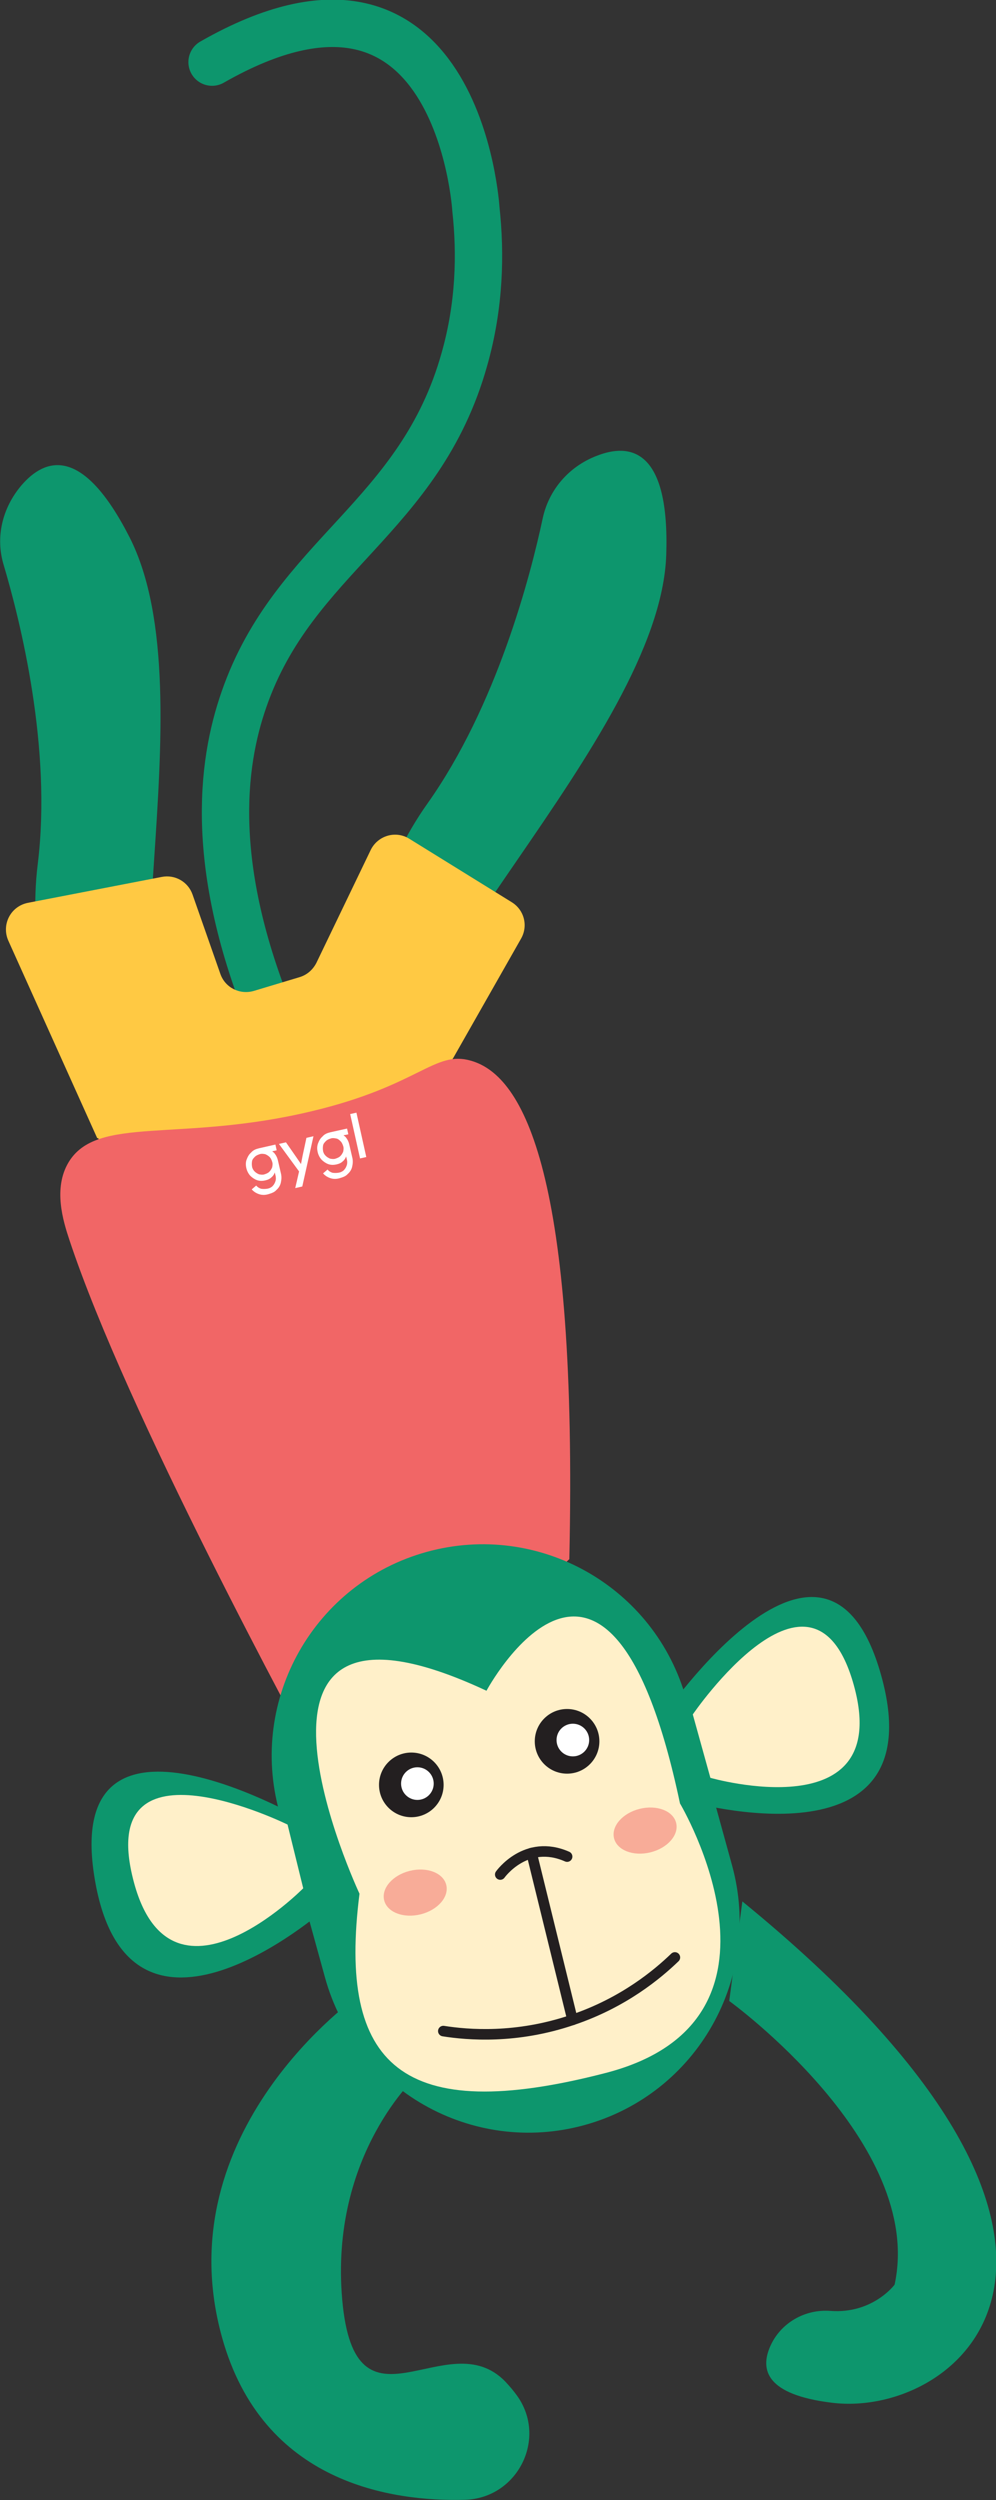
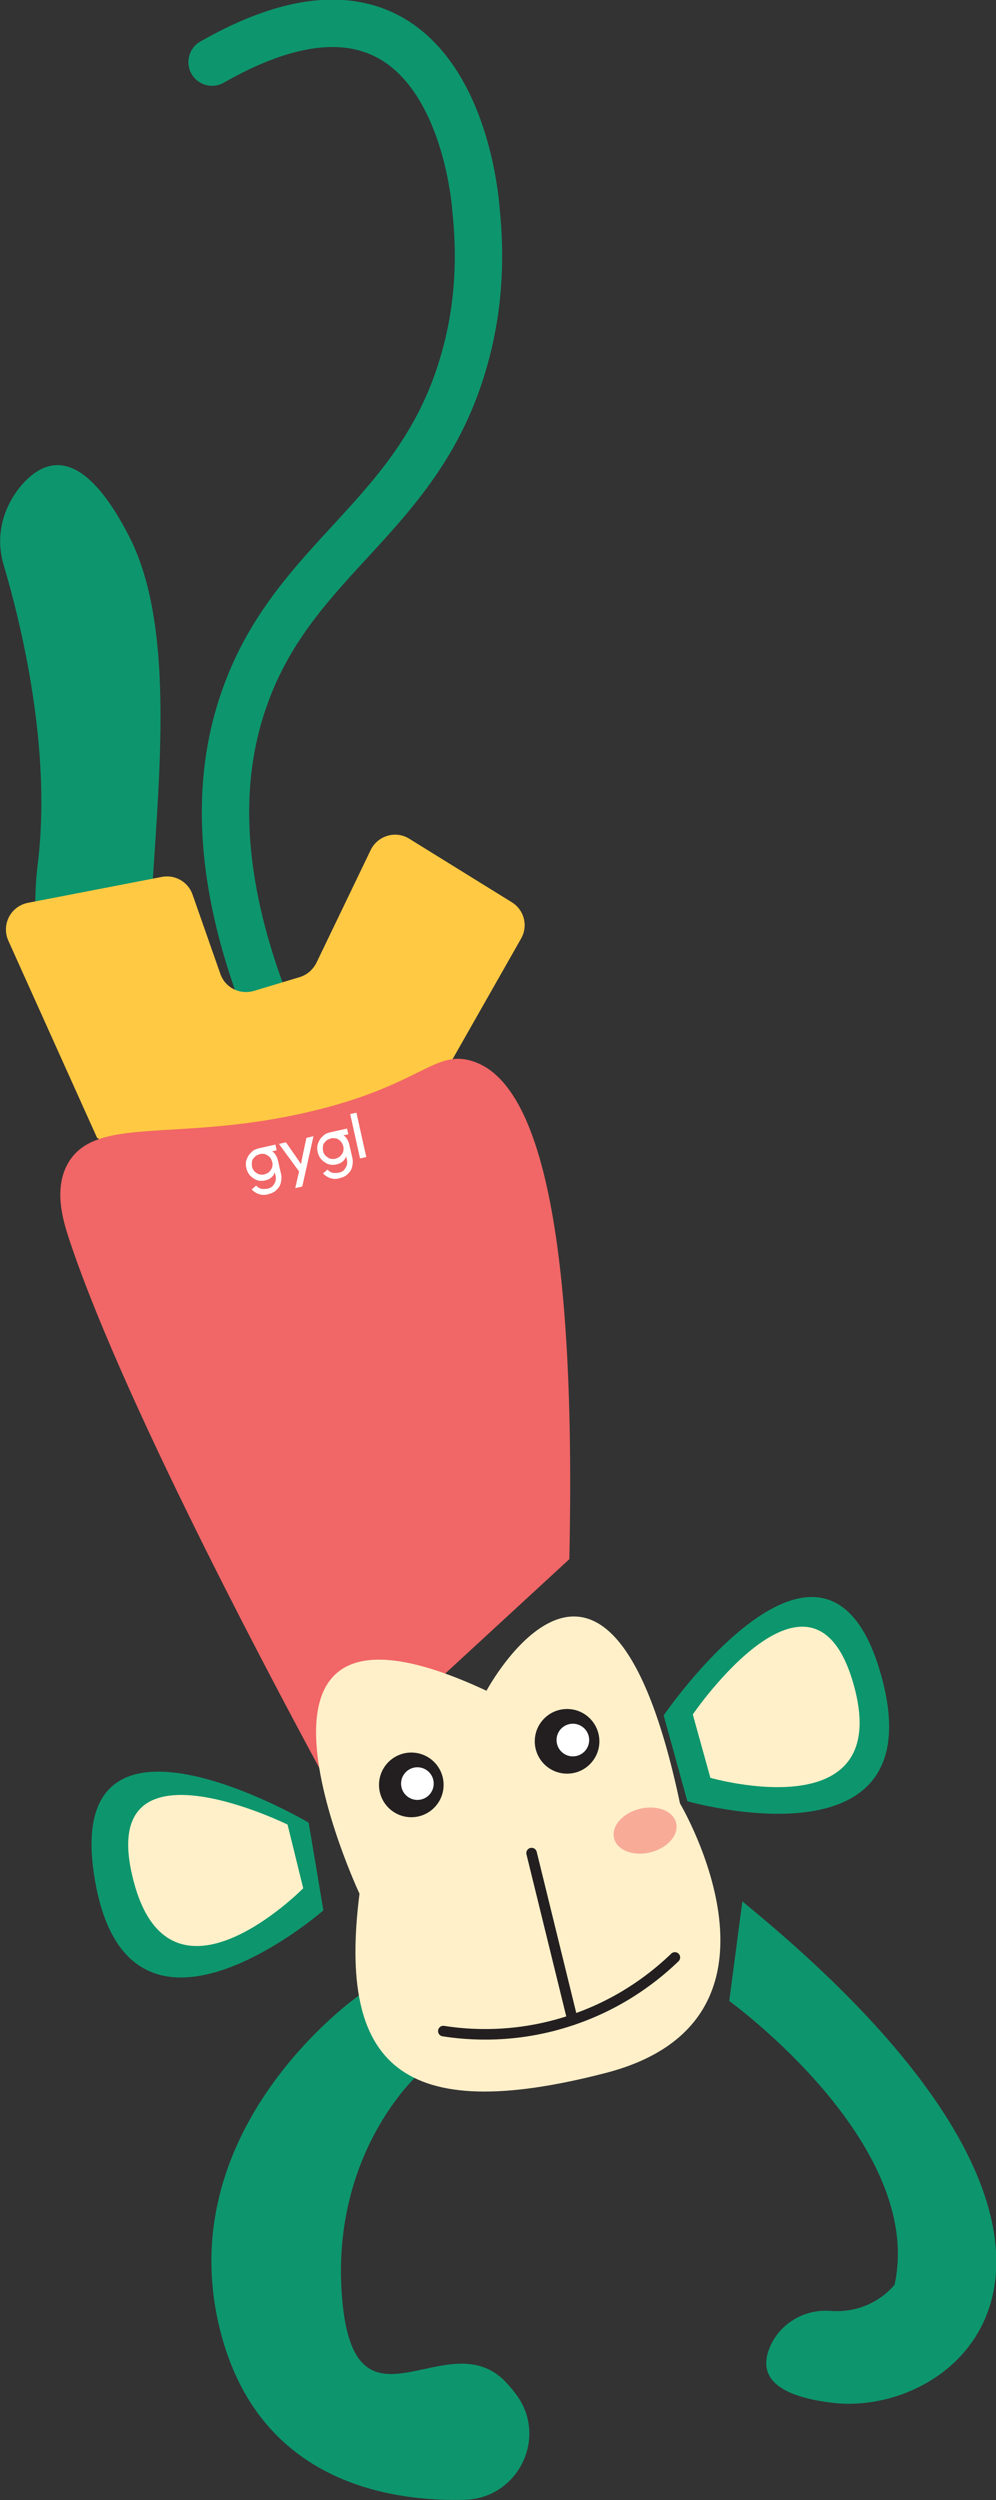
<svg xmlns="http://www.w3.org/2000/svg" fill="none" viewBox="0 0 195 489" height="489" width="195">
  <rect x="0" y="0" width="195" height="489" fill="#333333" stroke="none" />
  <g clip-path="url(#clip0_329_1424)">
    <path stroke-linecap="round" stroke-miterlimit="10" stroke-width="9.268" stroke="#0D966D" d="M54.042 201.513C40.641 170.14 43.334 149.475 47.78 136.763C57.548 108.647 82.221 101.32 90.925 70.26C93.931 59.678 94.119 49.596 93.179 40.954C93.179 40.954 89.798 -15.404 41.518 12.149" />
    <path fill="#0D966D" d="M23.17 227.123C23.17 227.123 3.632 199.445 7.389 169.011C10.207 146.218 3.945 121.357 0.689 110.399C-0.876 105.139 0.376 99.44 4.196 94.931C8.83 89.546 16.156 87.041 25.361 105.076C41.392 136.574 18.473 205.519 36.32 215.538L23.232 227.186L23.17 227.123Z" />
-     <path fill="#0D966D" d="M69.322 216.792C69.322 216.792 65.628 182.538 83.725 157.115C97.251 138.015 103.826 112.779 106.268 101.32C107.458 95.872 111.278 91.3 116.789 89.171C123.426 86.541 131.129 87.856 130.44 108.521C129.25 144.465 70.324 196.503 81.095 214.099L69.322 216.792Z" />
    <path fill="#FFC943" d="M19.034 222.616L1.626 183.98C0.248 180.849 2.064 177.279 5.446 176.59L31.683 171.518C34.251 171.017 36.818 172.458 37.695 174.962L43.143 190.492C44.082 193.185 46.963 194.625 49.718 193.811L58.673 191.118C60.113 190.68 61.24 189.678 61.929 188.363L72.575 166.258C73.952 163.44 77.459 162.376 80.152 164.066L100.19 176.465C102.632 177.968 103.446 181.099 102.006 183.604L88.793 206.836C88.543 207.274 88.23 207.65 87.917 207.963L70.759 224.871C70.07 225.56 69.13 226.061 68.191 226.248L30.181 234.64C27.864 235.141 25.547 234.076 24.419 232.01L19.41 222.992C19.41 222.992 19.285 222.742 19.222 222.616H19.034Z" />
    <path fill="#0D966D" d="M70.258 390.313C70.258 390.313 32.248 416.739 43.457 457.129C51.41 485.81 76.833 489.316 90.986 488.941C101.318 488.69 107.267 476.918 101.193 468.526C100.566 467.65 99.815 466.773 99.001 465.896C87.604 453.936 69.507 478.295 67.002 449.803C64.497 421.311 81.78 405.843 81.78 405.843L70.321 390.439L70.258 390.313Z" />
    <path fill="#F16666" d="M64 348.545C57.925 337.336 24.799 276.281 13.59 242.529C12.338 238.772 10.397 232.447 13.402 227.375C18.976 218.044 35.069 223.555 60.994 217.355C82.097 212.346 85.04 205.395 92.179 207.461C102.699 210.404 113.094 230.067 111.466 304.961L64.062 348.608L64 348.545Z" />
    <path fill="#0D966D" d="M134.571 352.301C134.571 352.301 183.29 366.266 172.519 327.691C161.749 289.117 129.938 335.519 129.938 335.519" />
    <path fill="#0D966D" d="M63.311 373.656C63.311 373.656 25.112 406.97 18.537 367.456C11.962 327.943 60.43 356.498 60.43 356.498" />
    <path fill="#FFF0C9" d="M139.081 347.73C139.081 347.73 175.15 358.063 167.135 329.508C159.119 300.953 135.637 335.332 135.637 335.332" />
-     <path fill="#0D966D" d="M134.372 332.393C128.303 310.389 105.545 297.472 83.541 303.541C61.537 309.61 48.619 332.368 54.688 354.372L63.63 386.788C69.699 408.792 92.457 421.71 114.461 415.641C136.465 409.572 149.382 386.814 143.313 364.81L134.372 332.393Z" />
    <path fill="#FFF0C9" d="M70.384 370.4C70.384 370.4 39.575 304.711 95.245 330.699C95.245 330.699 119.103 286.301 133.13 352.741C133.13 352.741 158.429 395.198 118.539 405.467C78.588 415.8 66.126 404.027 70.384 370.4Z" />
    <path fill="#FFF0C9" d="M59.366 369.335C59.366 369.335 33.002 396.074 25.989 367.269C18.913 338.463 56.297 356.874 56.297 356.874" />
-     <path stroke-linecap="round" stroke-miterlimit="10" stroke-width="2.066" stroke="#231F20" d="M97.943 366.644C97.943 366.644 102.953 359.568 111.031 363.137" />
    <path stroke-linecap="round" stroke-miterlimit="10" stroke-width="2.066" stroke="#231F20" d="M104.076 362.449L112.092 395.075" />
    <path stroke-linecap="round" stroke-miterlimit="10" stroke-width="2.066" stroke="#231F20" d="M86.795 397.265C91.554 398.016 101.072 398.83 112.094 395.073C122.113 391.692 128.751 386.118 132.132 382.862" />
-     <path fill="#F16666" d="M82.341 374.434C85.699 373.605 87.95 371.028 87.37 368.677C86.79 366.327 83.597 365.094 80.24 365.923C76.882 366.752 74.631 369.329 75.211 371.68C75.791 374.03 78.984 375.263 82.341 374.434Z" opacity="0.49" />
    <path fill="#0D966D" d="M142.773 391.379C142.773 391.379 181.16 419.119 175.148 446.86C175.148 446.86 170.89 452.621 162.561 451.995C157.552 451.619 152.793 454.375 150.789 458.946C148.785 463.517 149.975 468.402 162.937 469.967C188.236 473.036 228.062 439.408 145.341 371.904L142.773 391.379Z" />
    <path fill="#F16666" d="M127.349 362.305C130.707 361.475 132.958 358.898 132.378 356.548C131.797 354.197 128.605 352.964 125.247 353.793C121.89 354.622 119.638 357.2 120.219 359.55C120.799 361.9 123.991 363.134 127.349 362.305Z" opacity="0.49" />
    <path fill="white" d="M69.781 217.631L68.559 217.903L70.491 226.582L71.713 226.31L69.781 217.631Z" />
    <path fill="white" d="M64.629 221.489C64.003 221.614 63.502 221.864 63.126 222.303C62.688 222.679 62.437 223.18 62.249 223.68C62.062 224.244 62.062 224.745 62.187 225.309C62.312 225.872 62.563 226.373 62.938 226.811C63.314 227.187 63.752 227.5 64.253 227.688C64.754 227.876 65.318 227.876 65.882 227.751C66.445 227.626 66.821 227.438 67.134 227.125C67.447 226.874 67.635 226.561 67.76 226.185L67.885 226.686C68.011 227.125 68.011 227.563 67.885 227.939C67.76 228.314 67.572 228.627 67.322 228.878C67.071 229.128 66.696 229.316 66.257 229.379C65.819 229.442 65.443 229.442 65.067 229.379C64.692 229.254 64.379 229.066 64.128 228.753L63.251 229.504C63.627 229.943 64.128 230.256 64.692 230.443C65.255 230.631 65.882 230.631 66.508 230.443C67.134 230.256 67.698 230.068 68.073 229.629C68.512 229.254 68.825 228.753 68.95 228.189C69.075 227.626 69.138 226.999 68.95 226.311L68.386 223.868C68.261 223.305 68.011 222.804 67.635 222.365C67.51 222.24 67.384 222.178 67.259 222.052L68.198 221.864L67.948 220.737L64.567 221.489H64.629ZM67.197 225.246C67.071 225.559 66.883 225.872 66.633 226.123C66.382 226.373 66.069 226.498 65.694 226.624C65.318 226.749 65.005 226.686 64.629 226.624C64.316 226.498 64.003 226.311 63.752 226.06C63.502 225.81 63.314 225.496 63.251 225.121C63.189 224.745 63.189 224.432 63.251 224.056C63.314 223.68 63.565 223.43 63.815 223.179C64.066 222.929 64.379 222.804 64.754 222.679C65.13 222.553 65.443 222.616 65.819 222.679C66.195 222.741 66.445 222.992 66.696 223.242C66.946 223.493 67.071 223.806 67.197 224.181C67.322 224.557 67.259 224.87 67.197 225.246Z" />
    <path fill="white" d="M50.725 224.62H50.662C50.036 224.745 49.535 224.995 49.159 225.434C48.721 225.809 48.471 226.31 48.283 226.811C48.095 227.312 48.095 227.876 48.22 228.439C48.345 229.003 48.596 229.504 48.971 229.942C49.347 230.318 49.786 230.631 50.287 230.819C50.788 231.007 51.351 231.007 51.915 230.882C52.478 230.756 52.854 230.569 53.167 230.255C53.48 230.005 53.668 229.692 53.793 229.316L53.919 229.817C54.044 230.255 54.044 230.694 53.919 231.07C53.793 231.445 53.605 231.758 53.355 232.009C53.105 232.259 52.729 232.447 52.29 232.51C51.852 232.572 51.476 232.572 51.101 232.51C50.725 232.385 50.412 232.197 50.161 231.884L49.285 232.635C49.66 233.073 50.161 233.386 50.725 233.574C51.288 233.762 51.915 233.762 52.541 233.574C53.167 233.386 53.731 233.199 54.106 232.76C54.545 232.385 54.858 231.884 54.983 231.32C55.108 230.756 55.171 230.13 54.983 229.441L54.419 226.999C54.294 226.436 54.044 225.935 53.668 225.496C53.543 225.371 53.418 225.308 53.292 225.183L54.169 224.995L53.919 223.868L50.6 224.62H50.725ZM53.292 228.314C53.167 228.627 52.979 228.94 52.729 229.191C52.478 229.441 52.165 229.567 51.789 229.692C51.414 229.817 51.101 229.754 50.725 229.692C50.412 229.567 50.099 229.379 49.848 229.128C49.598 228.878 49.41 228.565 49.347 228.189C49.285 227.813 49.285 227.5 49.347 227.124C49.41 226.749 49.66 226.498 49.911 226.248C50.161 225.997 50.474 225.872 50.85 225.747C51.226 225.622 51.539 225.684 51.915 225.747C52.228 225.872 52.541 226.06 52.791 226.31C53.042 226.561 53.167 226.874 53.292 227.25C53.418 227.625 53.355 227.938 53.292 228.314Z" />
    <path fill="white" d="M59.243 226.058L58.93 227.686L57.991 226.309L55.987 223.428L54.609 223.741L58.554 229.127L57.803 232.383L59.181 232.07L61.372 222.239L59.995 222.552L59.243 226.058Z" />
    <path fill="#231F20" d="M80.528 355.435C84.021 355.435 86.852 352.603 86.852 349.11C86.852 345.617 84.021 342.786 80.528 342.786C77.035 342.786 74.203 345.617 74.203 349.11C74.203 352.603 77.035 355.435 80.528 355.435Z" />
    <path fill="white" d="M81.719 352.053C83.483 352.053 84.913 350.623 84.913 348.86C84.913 347.096 83.483 345.666 81.719 345.666C79.955 345.666 78.525 347.096 78.525 348.86C78.525 350.623 79.955 352.053 81.719 352.053Z" />
    <path fill="#231F20" d="M111.024 346.916C114.517 346.916 117.349 344.085 117.349 340.592C117.349 337.099 114.517 334.267 111.024 334.267C107.531 334.267 104.699 337.099 104.699 340.592C104.699 344.085 107.531 346.916 111.024 346.916Z" />
    <path fill="white" d="M112.157 343.535C113.92 343.535 115.35 342.105 115.35 340.341C115.35 338.577 113.92 337.147 112.157 337.147C110.393 337.147 108.963 338.577 108.963 340.341C108.963 342.105 110.393 343.535 112.157 343.535Z" />
  </g>
  <defs>
    <clipPath id="clip0_329_1424">
      <rect fill="white" height="488.94" width="195" />
    </clipPath>
  </defs>
</svg>